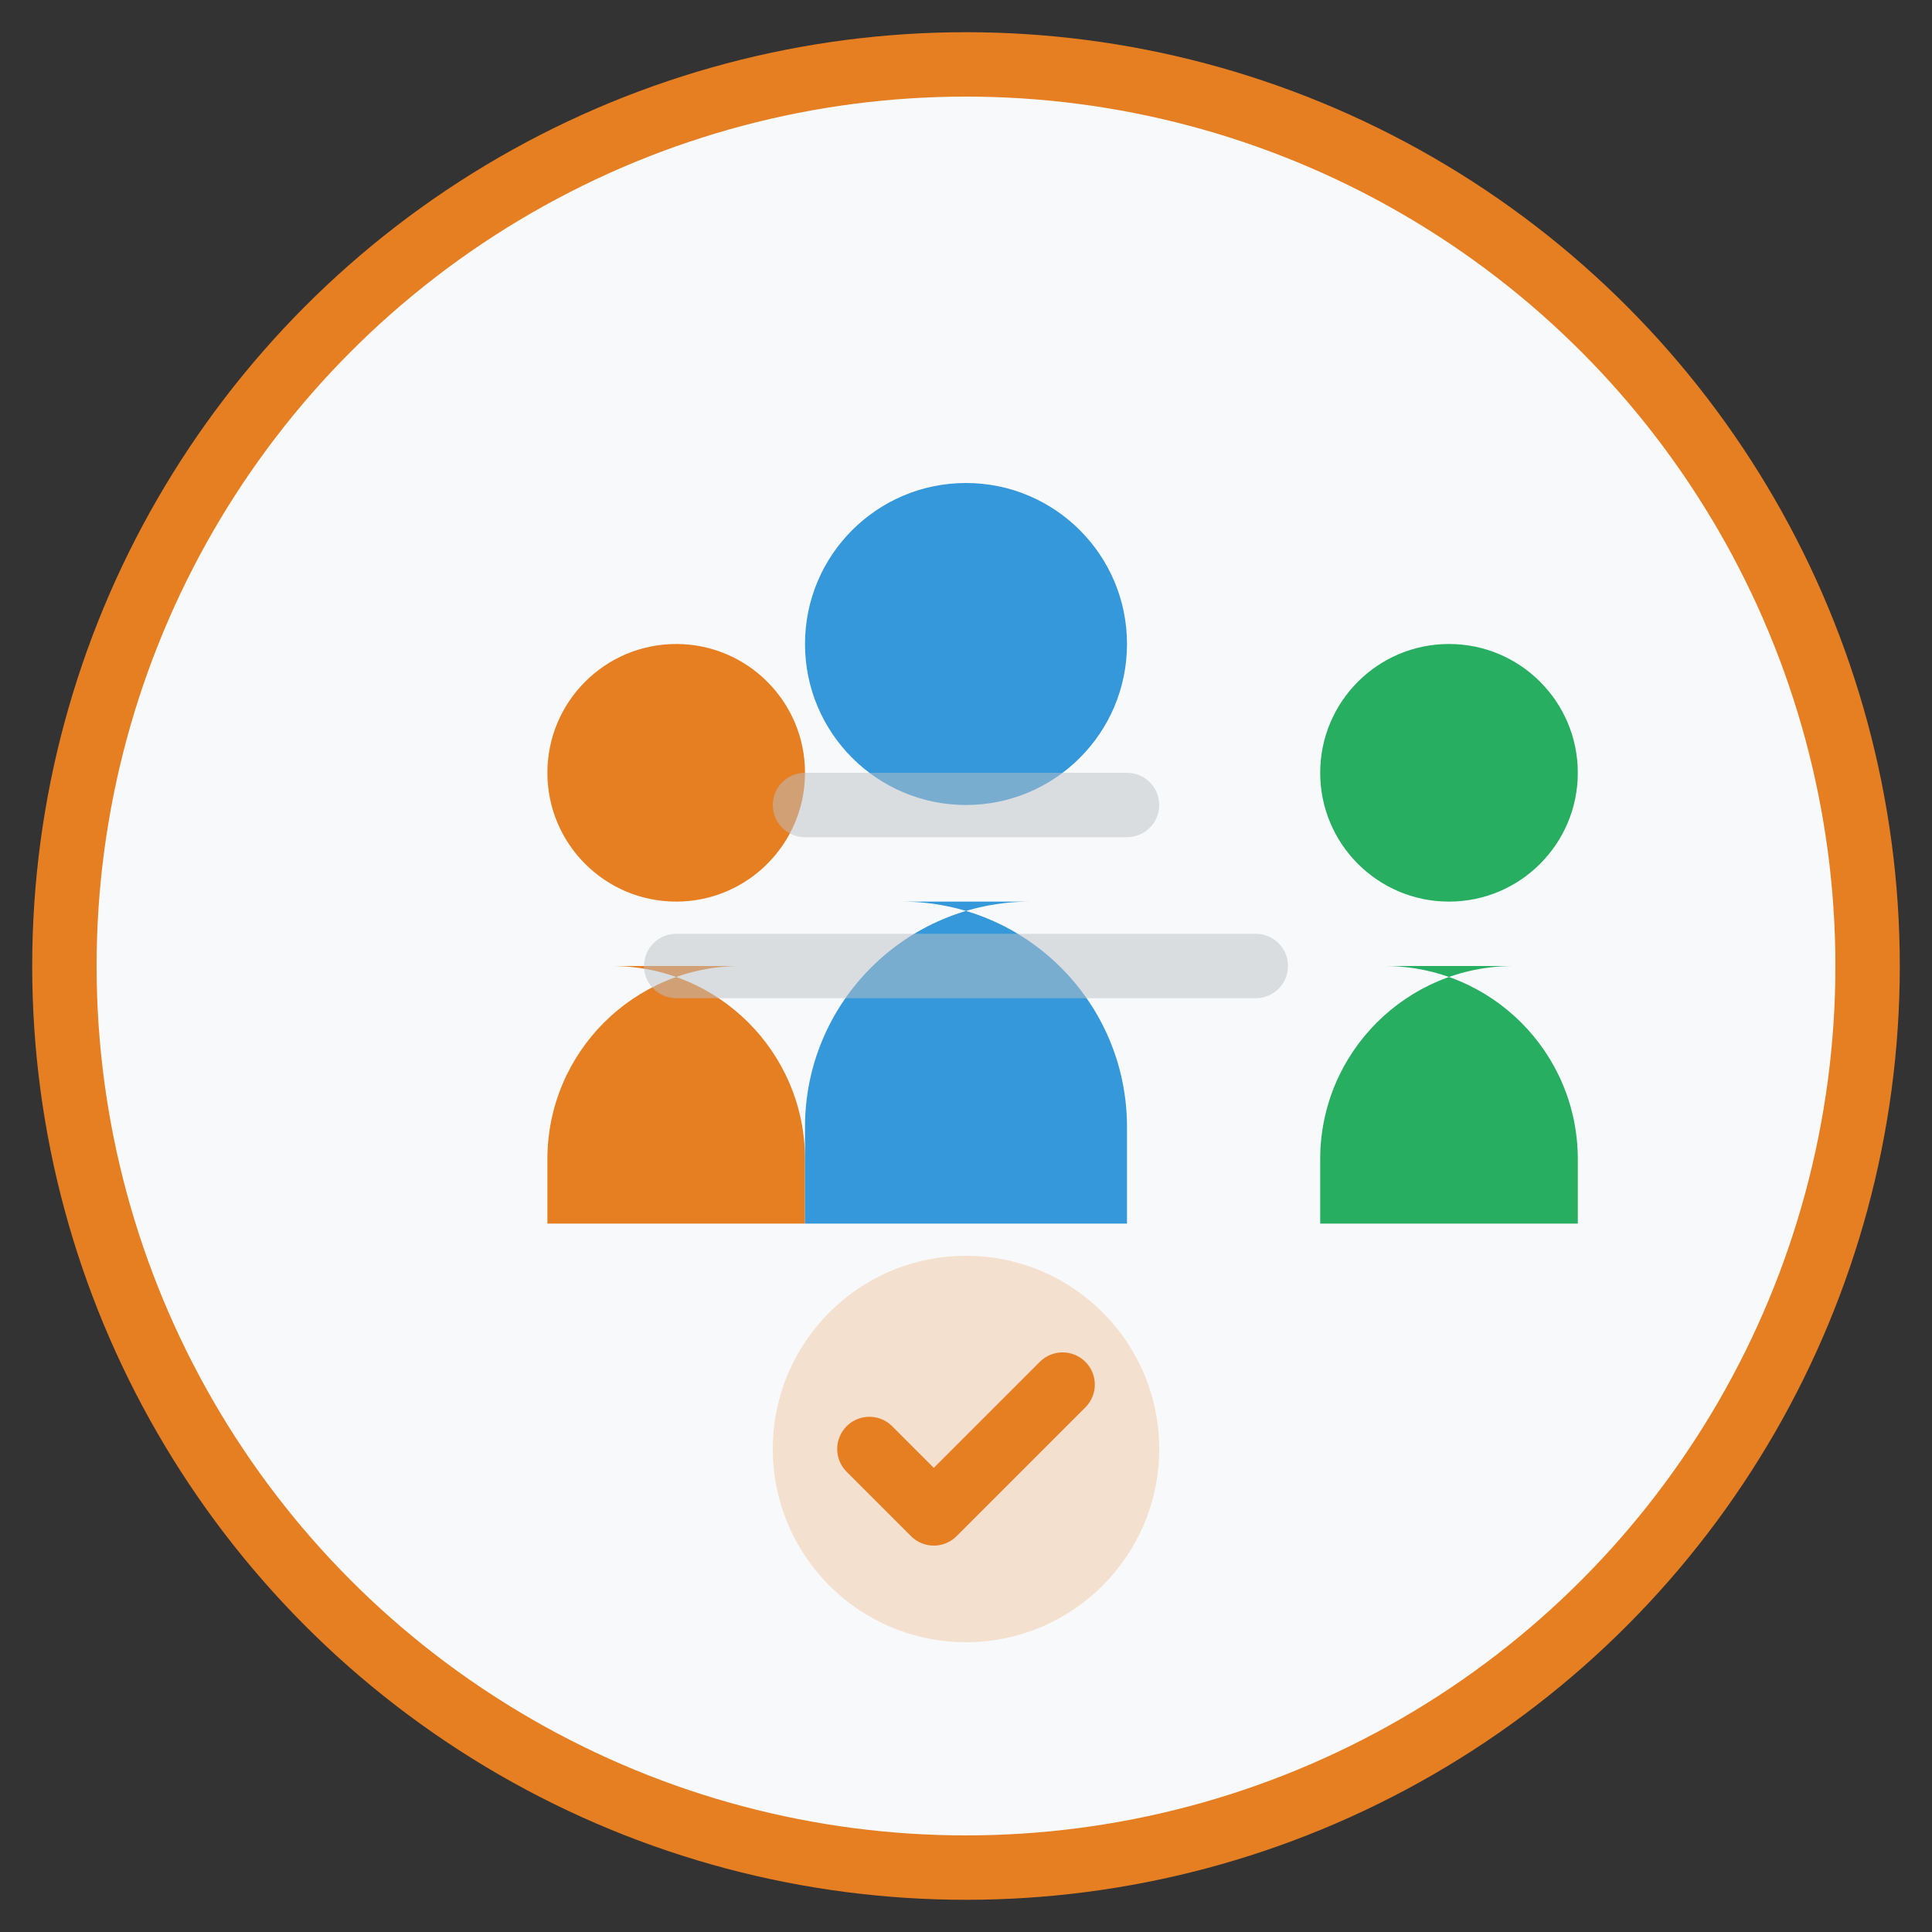
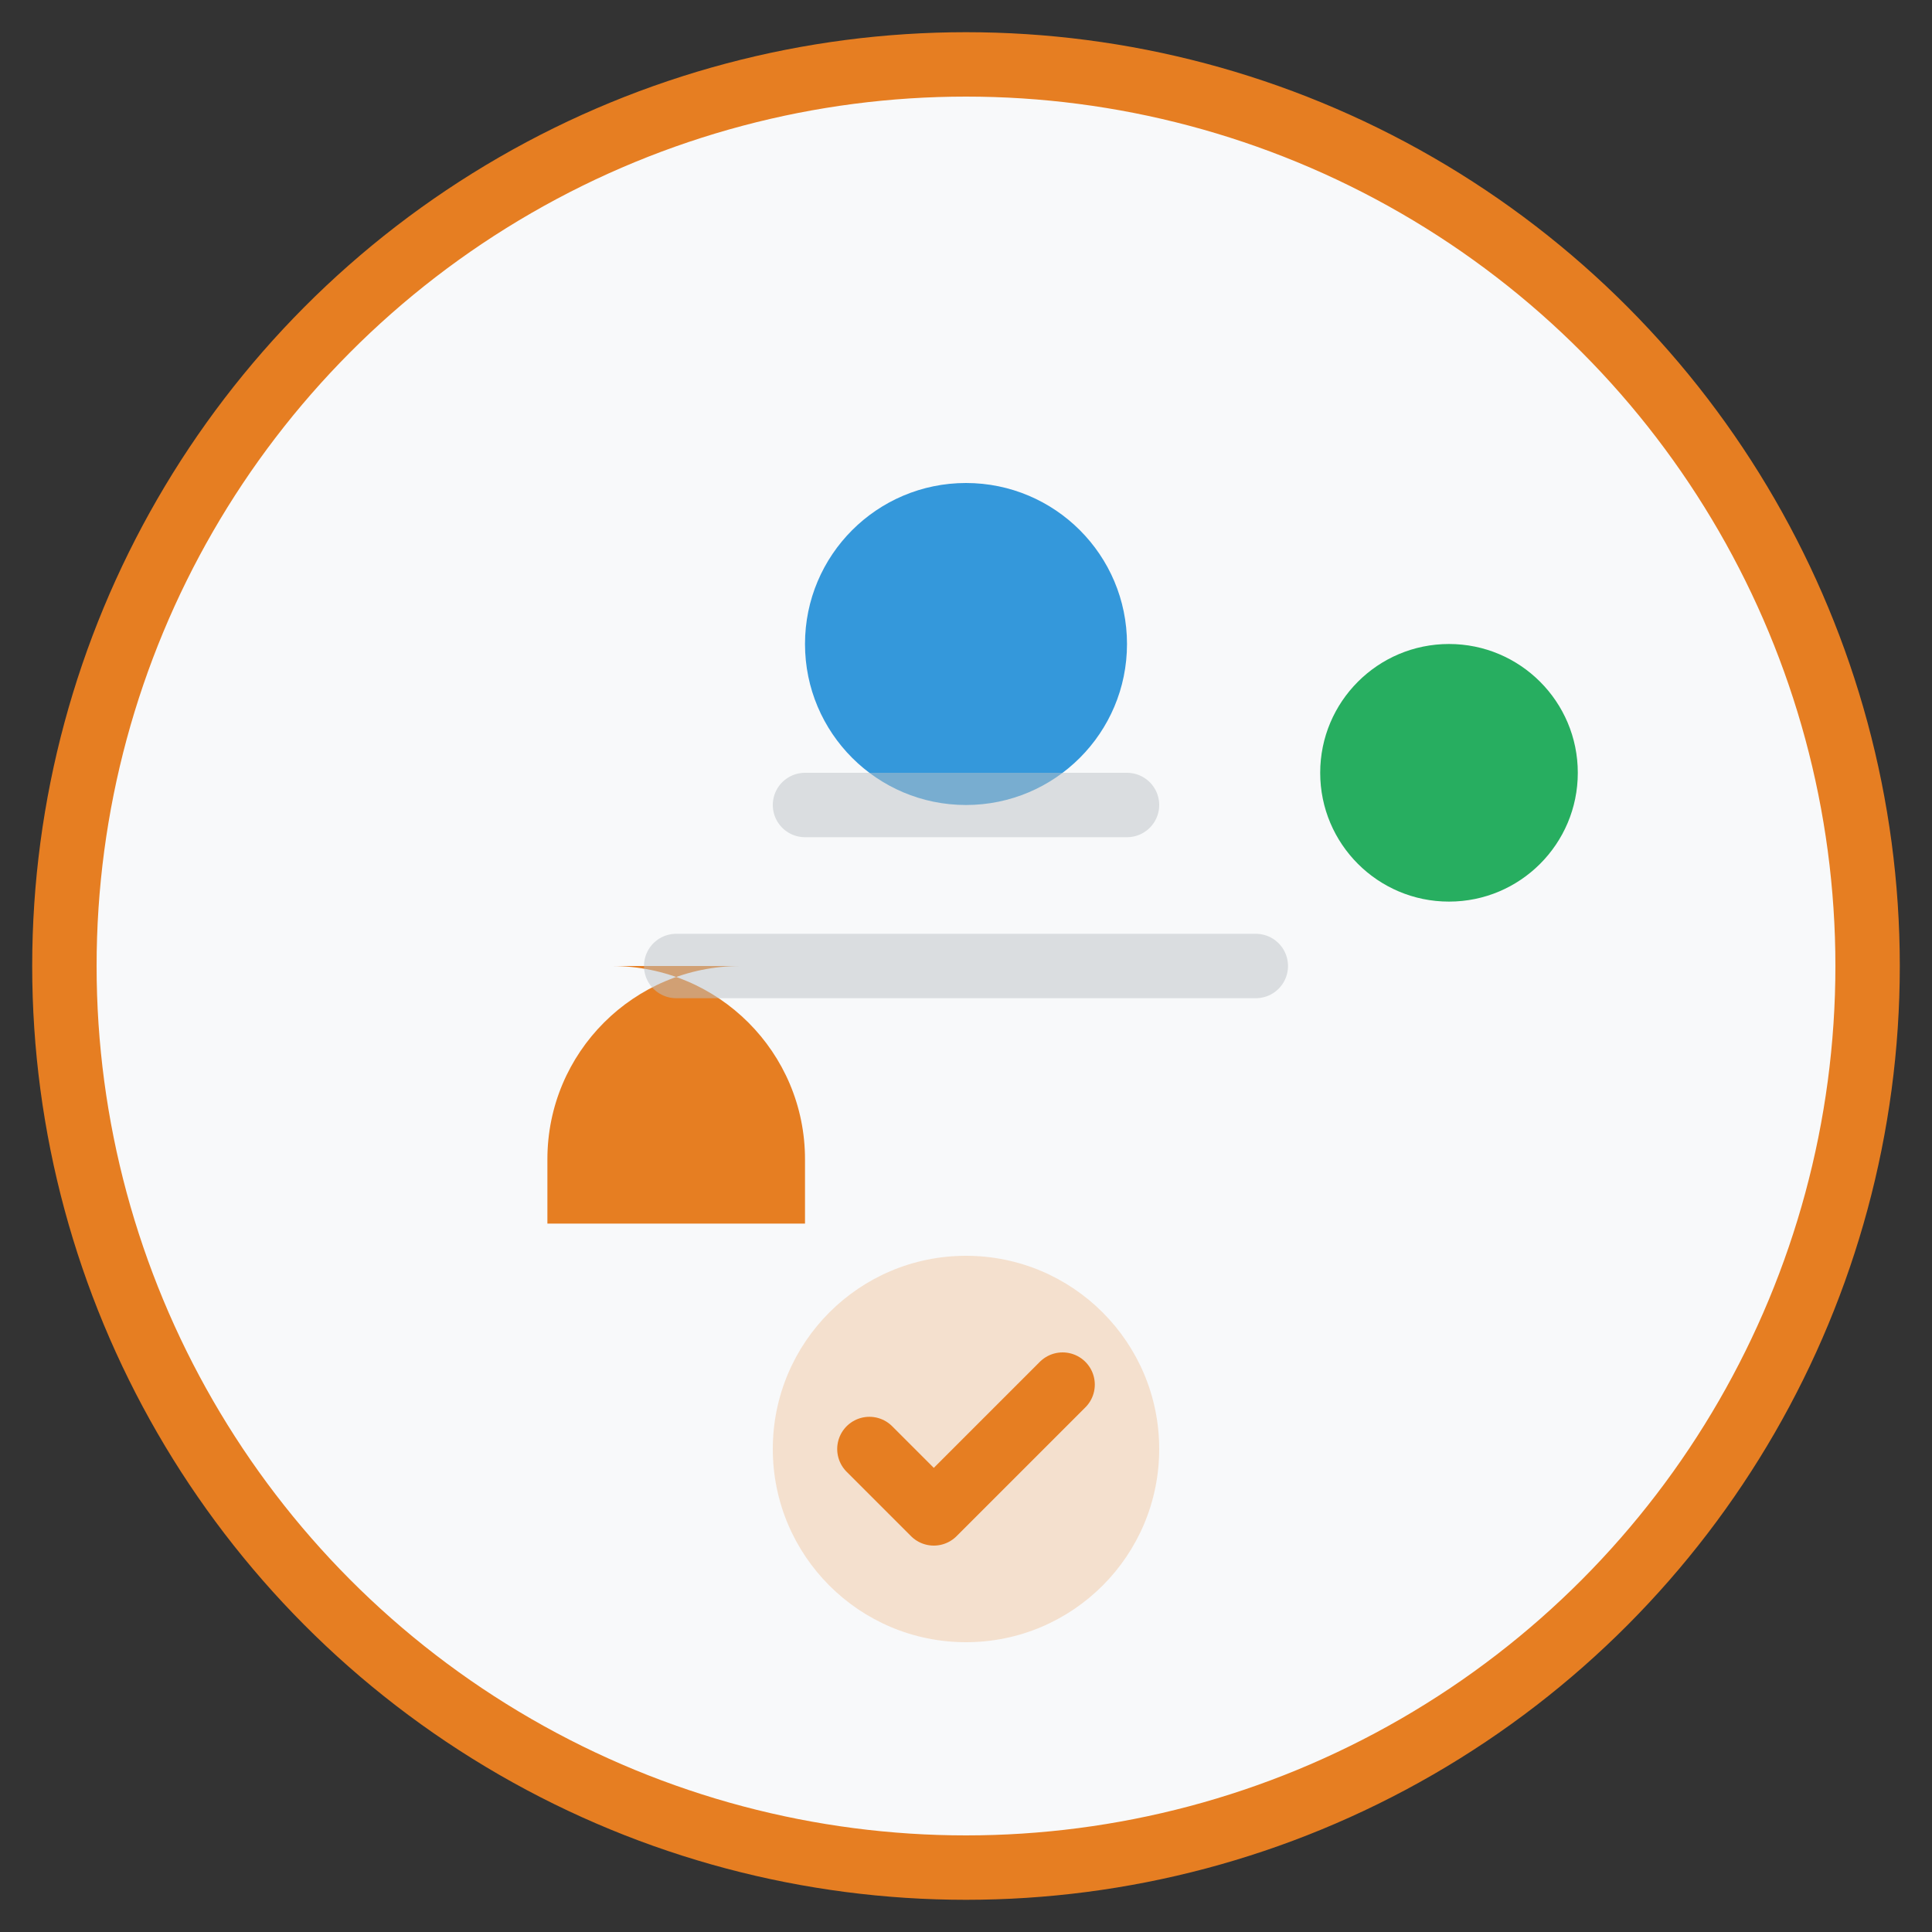
<svg xmlns="http://www.w3.org/2000/svg" width="60" height="60" viewBox="0 0 60 60" fill="none">
  <rect x="0" y="0" width="60" height="60" fill="#333333" stroke="none" />
  <circle cx="30" cy="30" r="28" fill="#F8F9FA" stroke="#E67E22" stroke-width="2" />
  <g transform="translate(15, 18)">
-     <circle cx="6" cy="6" r="4" fill="#E67E22" />
    <path d="M2 18C2 14.686 4.686 12 8 12H4C7.314 12 10 14.686 10 18V20H2V18Z" fill="#E67E22" />
  </g>
  <g transform="translate(25, 15)">
    <circle cx="5" cy="5" r="5" fill="#3498DB" />
-     <path d="M0 20C0 16.134 3.134 13 7 13H3C6.866 13 10 16.134 10 20V23H0V20Z" fill="#3498DB" />
  </g>
  <g transform="translate(39, 18)">
    <circle cx="6" cy="6" r="4" fill="#27AE60" />
-     <path d="M2 18C2 14.686 4.686 12 8 12H4C7.314 12 10 14.686 10 18V20H2V18Z" fill="#27AE60" />
  </g>
  <path d="M21 30L39 30" stroke="#BDC3C7" stroke-width="2" stroke-linecap="round" opacity="0.5" />
  <path d="M25 25L35 25" stroke="#BDC3C7" stroke-width="2" stroke-linecap="round" opacity="0.5" />
  <circle cx="30" cy="45" r="6" fill="#E67E22" opacity="0.2" />
  <path d="M27 45L29 47L33 43" stroke="#E67E22" stroke-width="2" stroke-linecap="round" stroke-linejoin="round" fill="none" />
</svg>